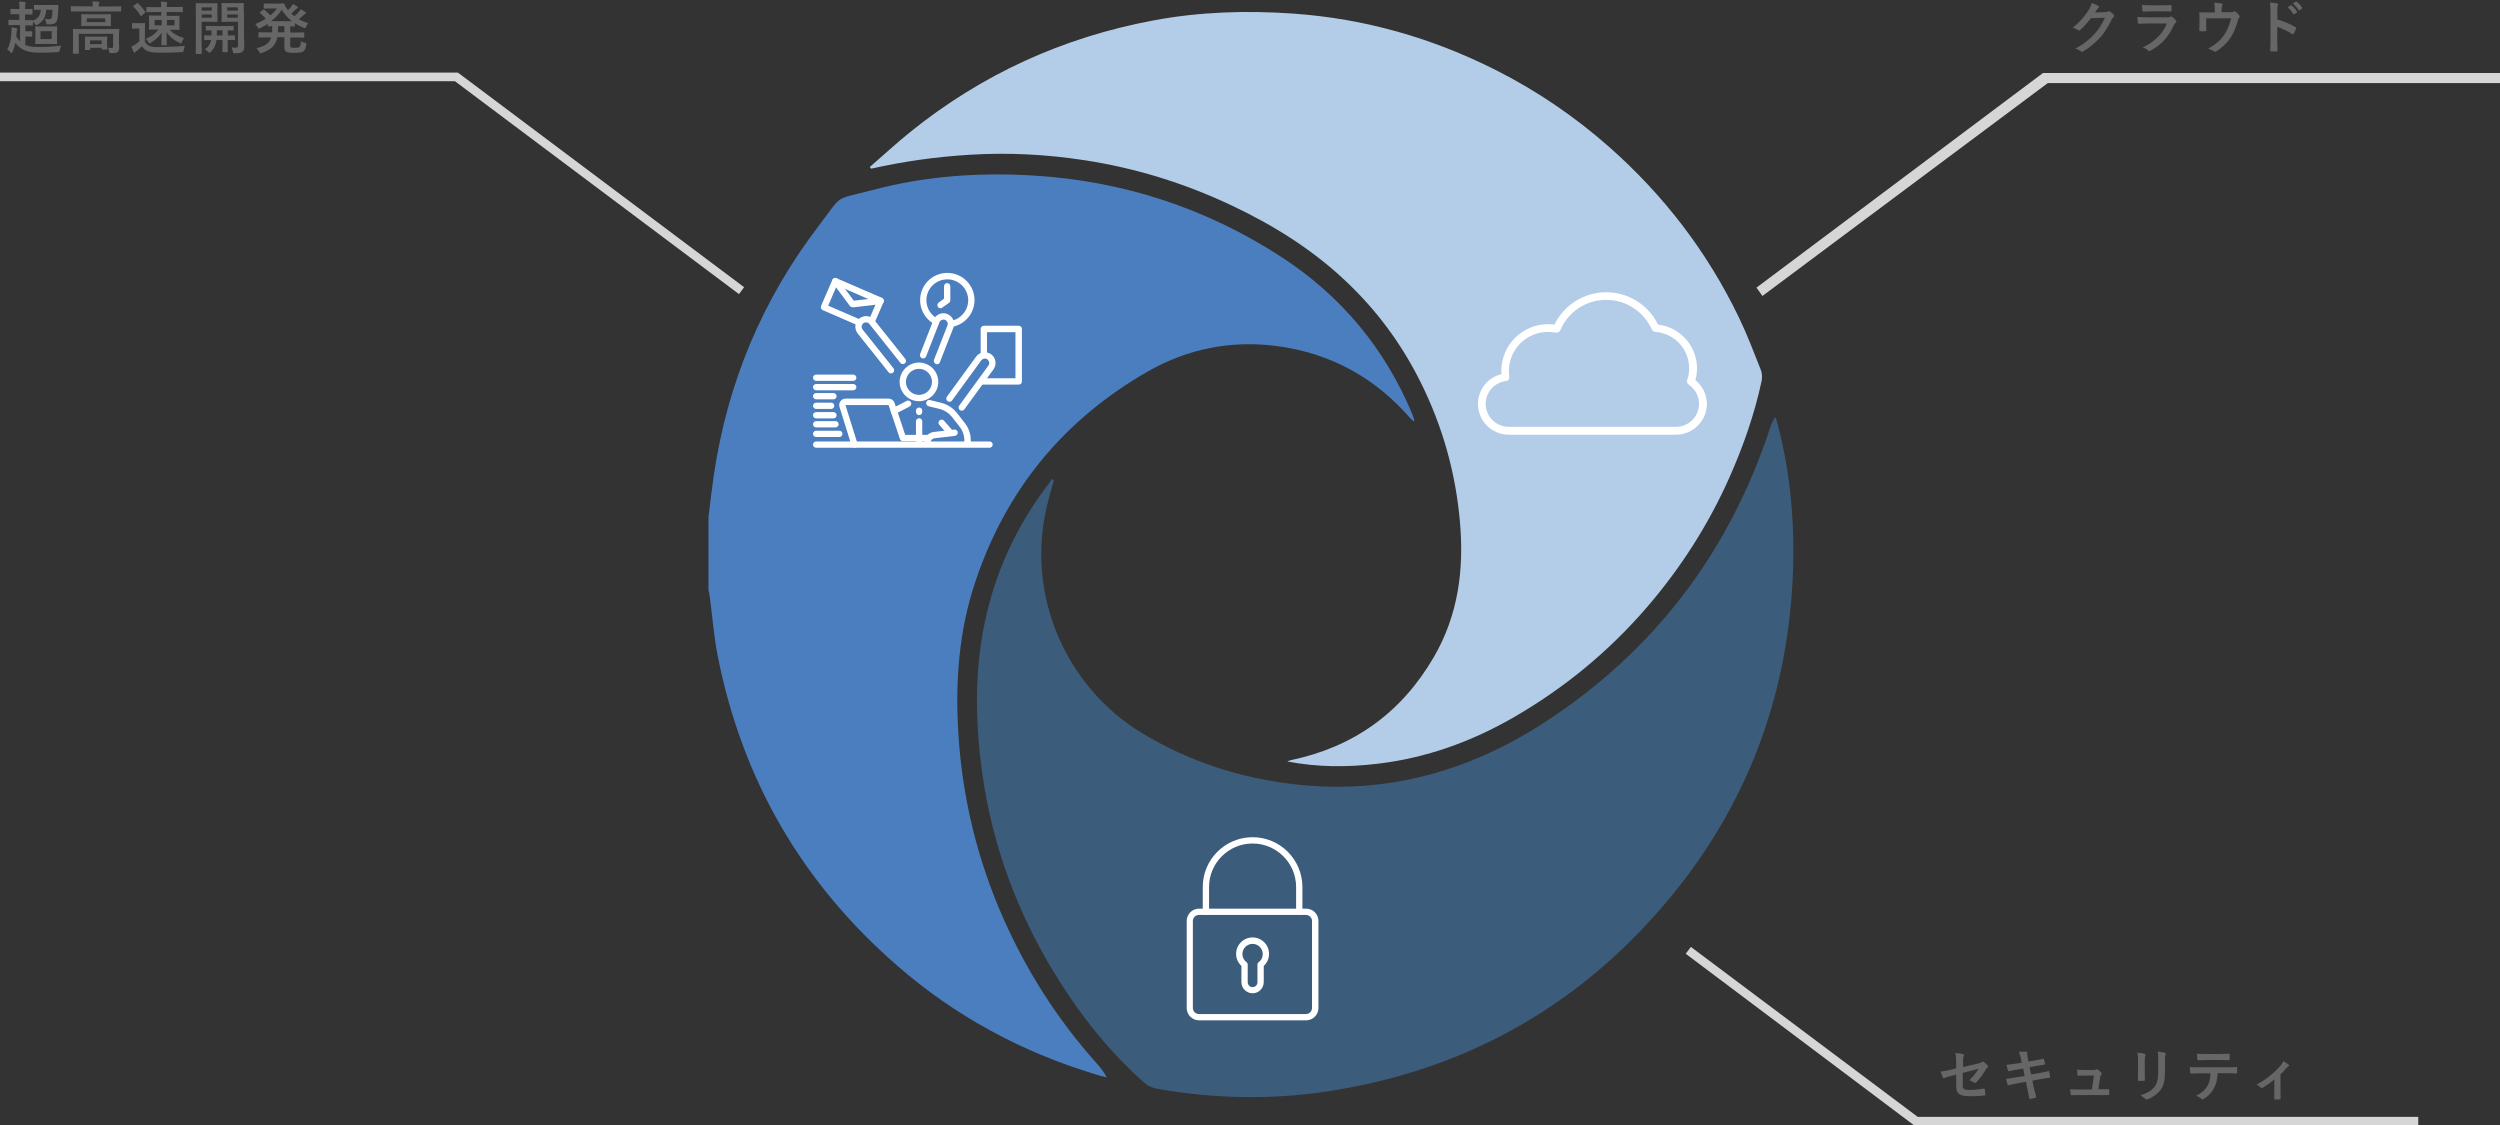
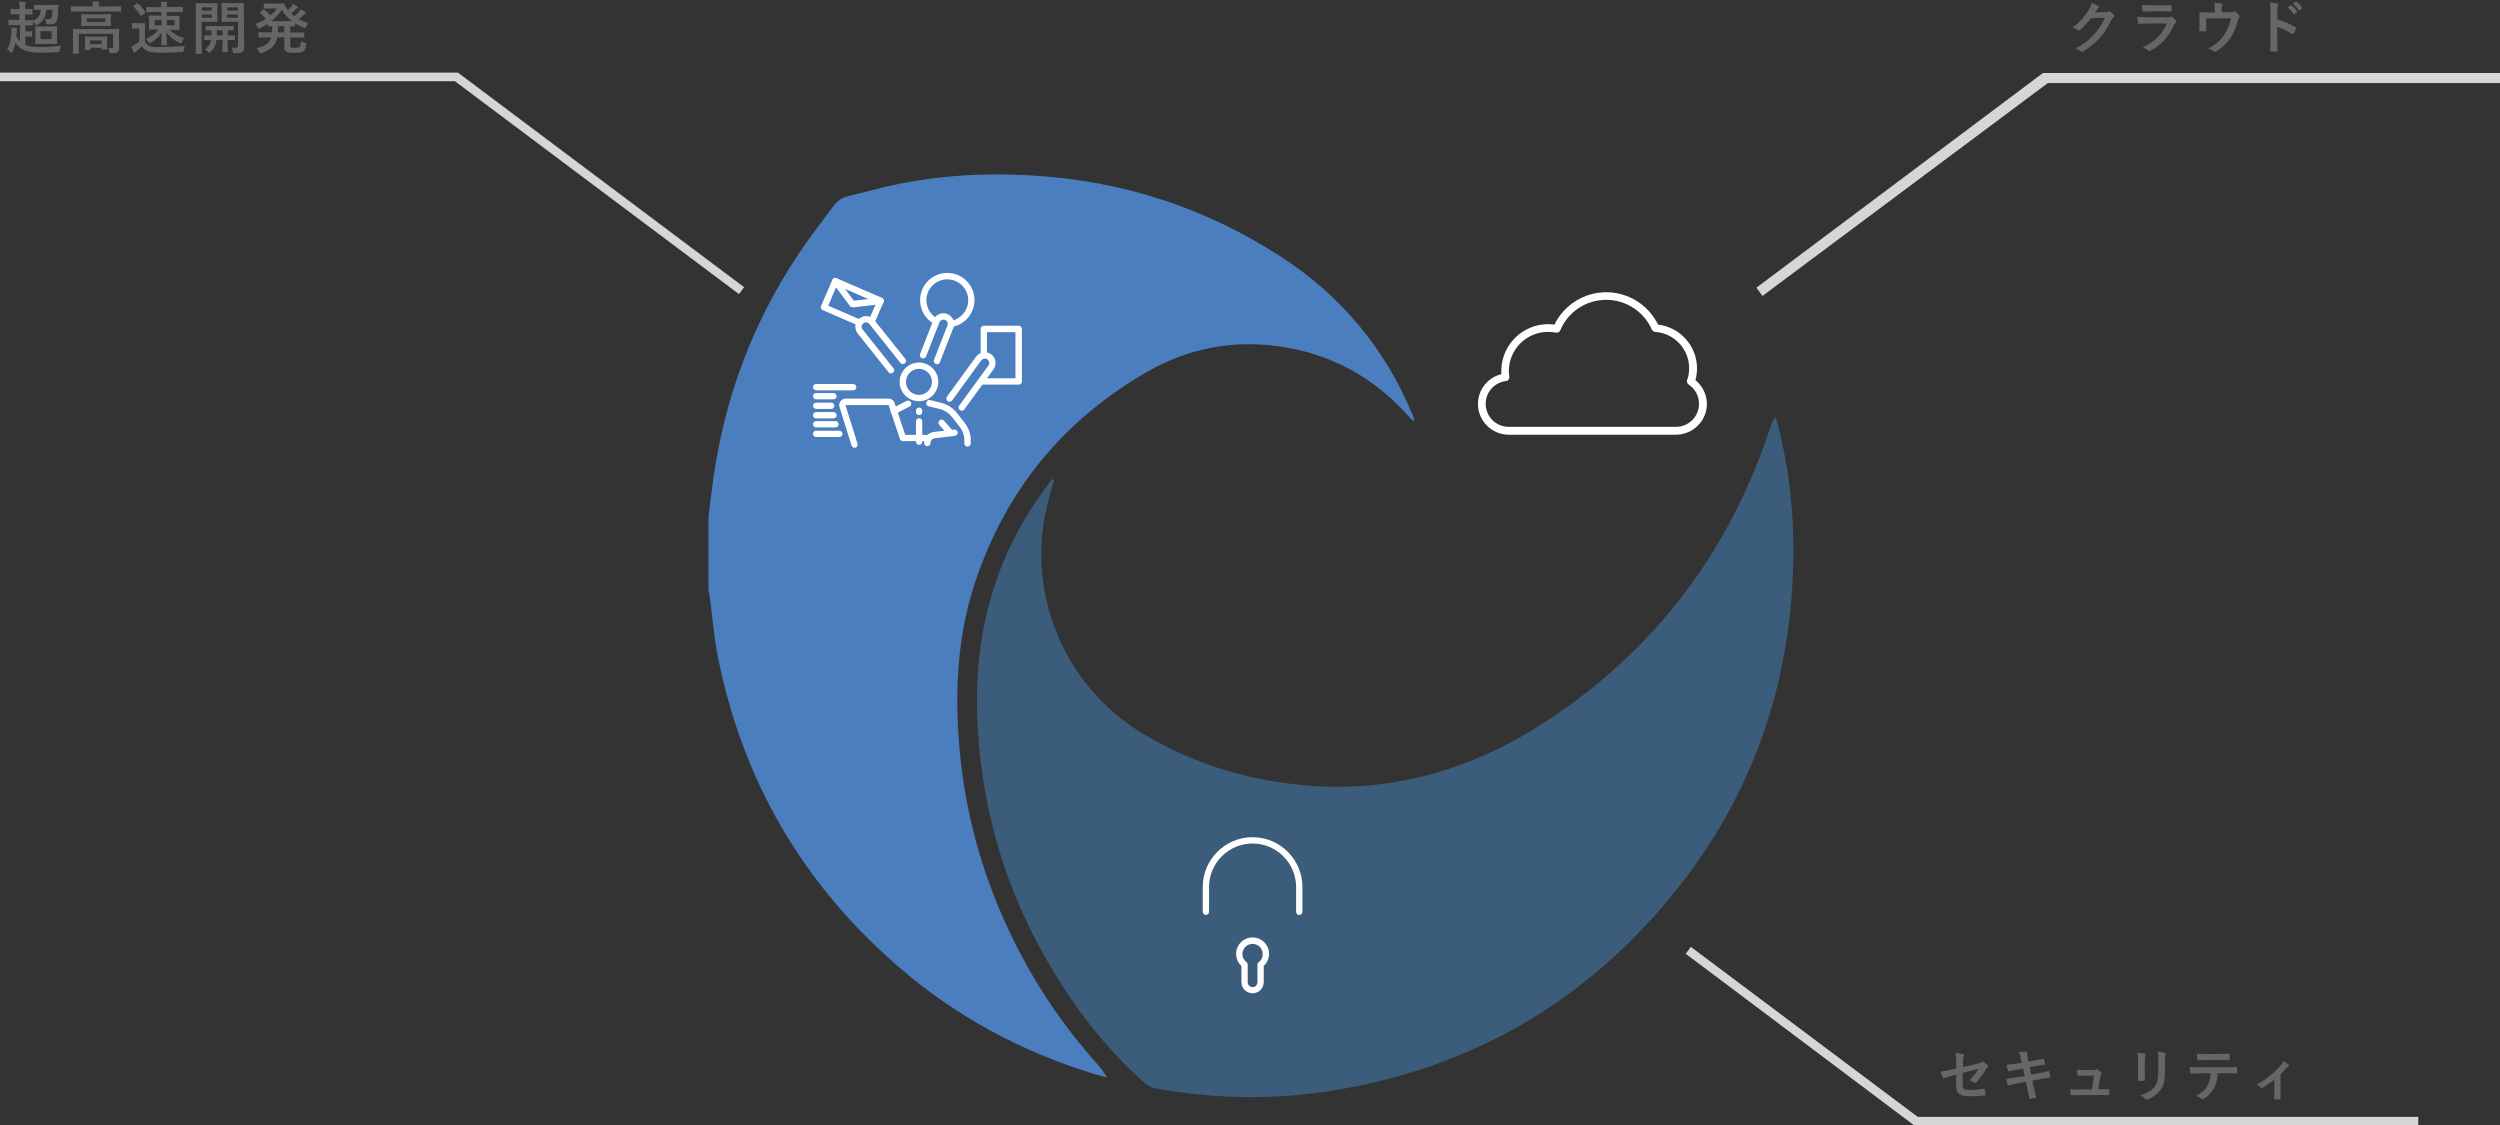
<svg xmlns="http://www.w3.org/2000/svg" version="1.1" id="レイヤー_1" x="0px" y="0px" viewBox="0 0 1746 786" style="enable-background:new 0 0 1746 786;" xml:space="preserve">
  <rect x="0" y="0" width="1746" height="786" fill="#333333" stroke="none" />
  <style type="text/css">
	.st0{fill:#4B7EBF;}
	.st1{fill:#3C5C7C;}
	.st2{fill:#B3CDE8;}
	.st3{fill:#FFFFFF;}
	.st4{fill-rule:evenodd;clip-rule:evenodd;fill:#D6D6D6;}
	.st5{fill:#666666;}
	.st6{fill:#D6D6D6;}
</style>
  <g>
    <path class="st0" d="M494.8,361.1c1.2-9.7,2.3-19.4,3.7-29.1c9.5-64.4,33.8-122.6,73.3-174.3c17.6-23,9.8-17.6,37.7-25   c36.8-9.8,74.5-12.4,112.4-10.1c62.3,3.8,120.1,22.6,172.6,56.6c41.8,27.1,72.5,63.7,91.7,109.7c0.4,1.1,0.9,2.2,1.2,3.3   c0.2,0.5,0.2,1,0.3,2.2c-1.1-0.9-1.9-1.3-2.4-1.9c-24.8-28.7-55.9-45.8-93.4-50.8c-32-4.2-62.4,1.8-90.4,17.8   c-58.6,33.6-98.9,82.6-120.3,146.7C669.5,441,667,477,669.4,513.6c2.9,44.5,13.3,87,31.3,127.7c16.4,37.1,38,70.9,65.1,101.2   c2.6,2.9,5.1,6,7.2,10c-2.8-0.8-5.6-1.4-8.3-2.3c-51.3-15.6-97.6-40.5-138.1-75.8c-66.3-57.6-108-129.5-125.2-215.5   c-2.8-14.1-3.9-28.6-5.8-43c-0.2-1.3-0.5-2.6-0.8-3.9C494.8,395.1,494.8,378.1,494.8,361.1z" />
    <path class="st1" d="M736,335.4c-1.9,7.2-4.1,14.3-5.6,21.5c-12.9,60.5,14.3,123,67.2,155.1c33,20,68.8,31.5,107,35.8   c63.8,7.2,121.7-9.1,174.9-43.8c76.4-49.9,128.3-118.8,156.8-205.3c0.8-2.5,1.7-4.9,3.7-7.5c0.6,1.8,1.2,3.6,1.6,5.4   c10.2,38.7,12.6,78.3,9.8,117.9c-6,82-35.7,154.8-89.2,217.4c-62.3,73-141.4,116.3-236.3,130.5c-39.2,5.8-78.6,4.9-117.7-2   c-3.1-0.5-6.5-2-8.8-4c-27.3-24.2-49.1-52.8-67.4-84.2c-25.2-43.4-41.1-90-47-140c-4.5-37.5-3.9-74.7,6.1-111.4   c8.3-30.6,22.3-58.3,41.7-83.4c0.7-0.9,1.2-1.9,1.8-2.9C735.2,334.8,735.6,335.1,736,335.4z" />
-     <path class="st2" d="M607.5,116.6c9.4-8.1,18.5-16.6,28.2-24.4c50-40.3,106.6-66.1,169.7-77.9c32.4-6.1,65.1-7.1,97.9-4.8   c49.8,3.5,96.9,17,141.3,39.4c28.6,14.4,55,32.4,79.1,53.6c38.2,33.7,68.6,73.3,90.7,119.1c5.8,12,10.5,24.5,15.4,36.8   c0.9,2.3,1,5.3,0.5,7.8c-5,23.2-12.8,45.5-22.4,67.1c-14.7,33.1-34,63.3-57.6,90.7c-26.6,30.9-57.7,56.5-93,76.9   c-29.6,17.1-61.2,28.5-95.2,32.5c-21,2.5-42,2.5-63.1-1.6c0.8-0.3,1.6-0.7,2.5-0.9c44-9.2,77.4-33.2,100-72.2   c17-29.3,21.1-61.2,18.1-94.5c-3-34.2-12.2-66.7-27.5-97.4C978.7,239.9,961,216,939,195.5c-23.3-21.8-50-38.4-78.8-52   c-32.8-15.5-66.9-26.1-102.7-31.6c-26.7-4.1-53.5-5.5-80.5-3.8c-23.1,1.4-45.9,4.6-68.5,9.7C608,117.5,607.7,117,607.5,116.6z" />
  </g>
  <g>
    <path class="st3" d="M1170.5,303.6h-116.8c-11.9,0-21.5-9.7-21.5-21.5c0-10,6.9-18.5,16.4-20.8c-0.1-0.8-0.1-1.5-0.1-2.2   c0-18,14.7-32.7,32.7-32.7c1.5,0,3,0.1,4.4,0.3c6.8-13.8,20.8-22.6,36.2-22.6c15.4,0,29.4,8.8,36.2,22.6   c15.4,1.8,27.2,14.9,27.2,30.6c0,2.8-0.4,5.5-1.1,8.2c5,4.1,8,10.2,8,16.7C1192,294,1182.3,303.6,1170.5,303.6z M1081.1,231.8   c-15,0-27.3,12.2-27.3,27.3c0,1.2,0.1,2.5,0.3,4c0.1,0.7-0.1,1.5-0.5,2c-0.4,0.6-1.1,1-1.8,1c-8.1,1-14.2,7.8-14.2,15.9   c0,8.9,7.2,16.1,16.1,16.1h116.8c8.9,0,16.1-7.2,16.1-16.1c0-5.4-2.7-10.4-7.2-13.4c-1-0.7-1.5-2-1.1-3.2c1-2.7,1.4-5.5,1.4-8.3   c0-13.3-10.4-24.4-23.7-25.3c-1-0.1-1.9-0.7-2.3-1.6c-5.6-12.6-18.1-20.8-31.9-20.8c-14,0-26.7,8.3-32.1,21.3   c-0.5,1.2-1.8,1.8-3,1.6C1084.8,232,1082.9,231.8,1081.1,231.8z" />
  </g>
  <g>
    <g>
      <g>
-         <path class="st3" d="M912.2,712.6h-74.8c-4.7,0-8.6-3.8-8.6-8.6v-60.8c0-4.7,3.8-8.6,8.6-8.6h74.8c4.7,0,8.6,3.8,8.6,8.6V704     C920.8,708.8,916.9,712.6,912.2,712.6z M837.3,639c-2.3,0-4.2,1.9-4.2,4.2V704c0,2.3,1.9,4.2,4.2,4.2h74.8c2.3,0,4.2-1.9,4.2-4.2     v-60.8c0-2.3-1.9-4.2-4.2-4.2H837.3z" />
-       </g>
+         </g>
      <g>
        <path class="st3" d="M907.4,639c-1.2,0-2.2-1-2.2-2.2v-17.3c0-16.8-13.7-30.4-30.4-30.4c-16.8,0-30.4,13.7-30.4,30.4v17.3     c0,1.2-1,2.2-2.2,2.2s-2.2-1-2.2-2.2v-17.3c0-19.2,15.6-34.8,34.8-34.8s34.8,15.6,34.8,34.8v17.3     C909.6,638.1,908.6,639,907.4,639z" />
      </g>
    </g>
    <g>
      <path class="st3" d="M874.8,693.7c-4.3,0-7.8-3.5-7.8-7.8v-11.3c-2.4-2.2-3.7-5.2-3.7-8.4c0-6.3,5.1-11.5,11.5-11.5    c6.3,0,11.5,5.1,11.5,11.5c0,3.2-1.3,6.2-3.7,8.4V686C882.5,690.3,879.1,693.7,874.8,693.7z M874.8,659.2c-3.9,0-7.1,3.2-7.1,7.1    c0,2.2,1,4.3,2.8,5.6c0.5,0.4,0.9,1.1,0.9,1.7V686c0,1.9,1.5,3.4,3.4,3.4s3.4-1.5,3.4-3.4v-12.3c0-0.7,0.3-1.3,0.9-1.7    c1.8-1.4,2.8-3.4,2.8-5.6C881.9,662.4,878.7,659.2,874.8,659.2z" />
    </g>
  </g>
  <g>
    <g>
      <g>
        <path class="st3" d="M641.8,280.2c-7.5,0-13.5-6.1-13.5-13.5s6.1-13.5,13.5-13.5c7.5,0,13.5,6.1,13.5,13.5     S649.3,280.2,641.8,280.2z M641.8,257.6c-5,0-9.1,4.1-9.1,9.1s4.1,9.1,9.1,9.1s9.1-4.1,9.1-9.1S646.8,257.6,641.8,257.6z" />
        <path class="st3" d="M624.3,289.4c-0.8,0-1.6-0.4-2-1.2c-0.6-1.1-0.1-2.4,0.9-3l10-5.2c1.1-0.6,2.4-0.1,3,0.9     c0.6,1.1,0.1,2.4-0.9,3l-10,5.2C625,289.4,624.7,289.4,624.3,289.4z" />
        <path class="st3" d="M641.9,289.9c-1.2,0-2.2-1-2.2-2.2v-0.9c0-1.2,1-2.2,2.2-2.2s2.2,1,2.2,2.2v0.9     C644.1,288.9,643.1,289.9,641.9,289.9z" />
        <path class="st3" d="M641.9,310.7c-1.2,0-2.2-1-2.2-2.2v-14.2c0-1.2,1-2.2,2.2-2.2s2.2,1,2.2,2.2v14.2     C644.1,309.7,643.1,310.7,641.9,310.7z" />
      </g>
-       <path class="st3" d="M691.1,312.7H570c-1.2,0-2.2-1-2.2-2.2s1-2.2,2.2-2.2h121.1c1.2,0,2.2,1,2.2,2.2S692.3,312.7,691.1,312.7z" />
      <path class="st3" d="M647.6,311.6c-1.2,0-2.2-1-2.2-2.2v-0.1c0-3.8,2.9-7.1,6.6-7.6l14.4-1.7c1.2-0.1,2.3,0.7,2.5,1.9    c0.1,1.2-0.7,2.3-1.9,2.5l-14.4,1.7c-1.6,0.2-2.7,1.5-2.7,3.1v0.1C649.8,310.6,648.9,311.6,647.6,311.6z" />
      <path class="st3" d="M675.7,311.9c-1.2,0-2.2-1-2.2-2.2v-2.2c0-3.4-1.2-6.8-3.3-9.5l-5.5-7c-2.1-2.6-5-4.5-8.2-5.3l-8-2    c-1.2-0.3-1.9-1.5-1.6-2.7c0.3-1.2,1.5-1.9,2.7-1.6l8,2c4.2,1.1,7.9,3.5,10.6,6.9l5.5,7c2.8,3.5,4.3,7.8,4.3,12.3v2.2    C677.9,310.9,676.9,311.9,675.7,311.9z" />
      <path class="st3" d="M663.2,303.8c-0.6,0-1.2-0.3-1.7-0.8l-5.5-6.3c-0.8-0.9-0.7-2.3,0.2-3.1c0.9-0.8,2.3-0.7,3.1,0.2l5.5,6.3    c0.8,0.9,0.7,2.3-0.2,3.1C664.2,303.6,663.7,303.8,663.2,303.8z" />
      <path class="st3" d="M586.2,305.2H570c-1.2,0-2.2-1-2.2-2.2s1-2.2,2.2-2.2h16.2c1.2,0,2.2,1,2.2,2.2S587.4,305.2,586.2,305.2z" />
      <path class="st3" d="M583.5,298.5H570c-1.2,0-2.2-1-2.2-2.2s1-2.2,2.2-2.2h13.5c1.2,0,2.2,1,2.2,2.2S584.7,298.5,583.5,298.5z" />
      <path class="st3" d="M582.1,292.2H570c-1.2,0-2.2-1-2.2-2.2s1-2.2,2.2-2.2h12.1c1.2,0,2.2,1,2.2,2.2S583.3,292.2,582.1,292.2z" />
      <path class="st3" d="M580.5,285.6H570c-1.2,0-2.2-1-2.2-2.2s1-2.2,2.2-2.2h10.5c1.2,0,2.2,1,2.2,2.2S581.7,285.6,580.5,285.6z" />
      <path class="st3" d="M582.1,278.9H570c-1.2,0-2.2-1-2.2-2.2s1-2.2,2.2-2.2h12.1c1.2,0,2.2,1,2.2,2.2S583.3,278.9,582.1,278.9z" />
      <path class="st3" d="M595.9,272.6H570c-1.2,0-2.2-1-2.2-2.2s1-2.2,2.2-2.2h25.9c1.2,0,2.2,1,2.2,2.2    C598.1,271.6,597.1,272.6,595.9,272.6z" />
-       <path class="st3" d="M595.9,266H570c-1.2,0-2.2-1-2.2-2.2s1-2.2,2.2-2.2h25.9c1.2,0,2.2,1,2.2,2.2C598.1,265,597.1,266,595.9,266z    " />
      <path class="st3" d="M596.8,312.7c-1,0-1.8-0.6-2.1-1.6l-8.4-26.9c-0.4-1.4-0.2-2.9,0.7-4c0.9-1.2,2.2-1.8,3.6-1.8h29.9    c2,0,3.7,1.2,4.3,3.1l7.4,22.2h15.6c1.2,0,2.2,1,2.2,2.2s-1,2.2-2.2,2.2h-17.2c-1,0-1.8-0.6-2.1-1.5l-7.9-23.7c0,0,0,0-0.1,0    h-29.9c0,0,0,0-0.1,0c0,0,0,0,0,0.1l8.4,26.9c0.4,1.2-0.3,2.4-1.5,2.8C597.2,312.6,597,312.7,596.8,312.7z" />
      <g>
        <path class="st3" d="M665.1,228.4c-1,0-2-0.7-2.2-1.8c-0.2-1.2,0.5-2.4,1.7-2.6c6.7-1.4,11.6-7.4,11.6-14.3     c0-8-6.5-14.6-14.6-14.6s-14.6,6.5-14.6,14.6c0,5.2,2.8,10,7.3,12.6c1.1,0.6,1.4,2,0.8,3c-0.6,1.1-2,1.4-3,0.8     c-5.9-3.4-9.5-9.7-9.5-16.5c0-10.5,8.5-19,19-19s19,8.5,19,19c0,9-6.4,16.8-15.2,18.6C665.4,228.4,665.2,228.4,665.1,228.4z" />
-         <path class="st3" d="M656.9,215.3c-0.7,0-1.4-0.3-1.8-0.9c-0.7-1-0.5-2.4,0.5-3.1l3.7-2.7v-8.7c0-1.2,1-2.2,2.2-2.2     s2.2,1,2.2,2.2v9.8c0,0.7-0.3,1.4-0.9,1.8l-4.7,3.3C657.8,215.1,657.4,215.3,656.9,215.3z" />
      </g>
      <path class="st3" d="M671.7,286.8c-0.5,0-0.9-0.1-1.3-0.4c-1-0.7-1.2-2.1-0.5-3.1l20.4-28c0.5-0.7,0.7-1.5,0.5-2.3    c-0.1-0.8-0.6-1.5-1.2-2c-0.7-0.5-1.5-0.7-2.3-0.5c-0.8,0.1-1.5,0.6-2,1.2l-20.4,28c-0.7,1-2.1,1.2-3.1,0.5s-1.2-2.1-0.5-3.1    l20.4-28c1.2-1.6,2.9-2.7,4.9-3s4,0.2,5.6,1.3c1.6,1.2,2.7,2.9,3,4.9s-0.2,4-1.3,5.6l-20.4,28    C673.1,286.5,672.4,286.8,671.7,286.8z" />
      <path class="st3" d="M654.4,254.4c-0.3,0-0.5,0-0.8-0.2c-1.1-0.4-1.7-1.7-1.3-2.9l9.4-24c0.6-1.6-0.2-3.3-1.7-3.9    c-1.6-0.6-3.3,0.2-3.9,1.7l-9.3,23.8c-0.4,1.1-1.7,1.7-2.9,1.3c-1.1-0.4-1.7-1.7-1.3-2.9l9.3-23.8c1.5-3.8,5.9-5.8,9.7-4.2    c3.8,1.5,5.8,5.9,4.2,9.7l-9.4,24C656.2,253.9,655.3,254.4,654.4,254.4z" />
      <path class="st3" d="M622.3,260.8c-0.7,0-1.3-0.3-1.7-0.8L599,232.9c-1.2-1.6-1.8-3.5-1.6-5.5s1.2-3.8,2.8-5s3.5-1.8,5.5-1.6    s3.8,1.2,5,2.8l21.6,27.1c0.8,1,0.6,2.4-0.4,3.1c-1,0.8-2.4,0.6-3.1-0.4l-21.6-27.1c-1-1.3-3-1.5-4.3-0.5s-1.5,3-0.5,4.3    l21.6,27.1c0.8,1,0.6,2.4-0.4,3.1C623.3,260.6,622.8,260.8,622.3,260.8z" />
      <path class="st3" d="M711.5,268.6h-26c-1.2,0-2.2-1-2.2-2.2s1-2.2,2.2-2.2h23.7V232h-19.9v15.8c0,1.2-1,2.2-2.2,2.2    s-2.2-1-2.2-2.2v-18.1c0-1.2,1-2.2,2.2-2.2h24.4c1.2,0,2.2,1,2.2,2.2v36.7C713.8,267.6,712.8,268.6,711.5,268.6z" />
    </g>
    <path class="st3" d="M600.2,227.5c-0.3,0-0.6-0.1-0.9-0.2l-24.7-10.7c-1.1-0.5-1.6-1.8-1.2-2.9l7.9-18.2c0.2-0.5,0.7-1,1.2-1.2   s1.2-0.2,1.7,0l31.7,13.7c1.1,0.5,1.6,1.8,1.2,2.9L611,225c-0.5,1.1-1.8,1.6-2.9,1.2c-1.1-0.5-1.6-1.8-1.2-2.9l5.2-12l-27.6-12   l-6.1,14.2l22.7,9.8c1.1,0.5,1.6,1.8,1.2,2.9C601.9,227,601.1,227.5,600.2,227.5z" />
    <path class="st3" d="M595.3,214.5c-0.7,0-1.4-0.3-1.8-0.9l-11.9-16c-0.7-1-0.5-2.4,0.5-3.1c1-0.7,2.4-0.5,3.1,0.5l11.1,15l18.5-2.1   c1.2-0.1,2.3,0.7,2.5,2c0.1,1.2-0.7,2.3-2,2.5l-19.8,2.3C595.4,214.5,595.3,214.5,595.3,214.5z" />
  </g>
  <polygon class="st4" points="1336.9,786 1688.9,786 1688.9,780 1339.3,780 1180.9,661.3 1177.3,666.1 " />
  <g>
    <g>
      <path class="st5" d="M1385.4,741.6c-0.2-0.2-0.4-0.2-0.6-0.2c-0.2,0-0.4,0.1-0.6,0.2c-0.7,0.6-1.1,0.8-2.8,1.2l-10.4,2.4v-4.1    c0-1.9,0.1-2.7,0.5-3.6c0.2-0.2,0.2-0.5,0.2-0.6c0-0.4-0.2-0.6-0.8-0.7c-1.2-0.4-3.2-0.6-5.2-0.8c0.4,2.2,0.5,3.9,0.5,7v3.8    l-3.4,0.8c-2.7,0.7-5,1.1-7.5,1.4c0.4,1.3,1,3,1.6,4.1c0.2,0.4,0.4,0.6,0.6,0.6c0.1,0,0.3-0.1,0.5-0.2c1.2-0.6,3.5-1.2,5.6-1.7    l2.6-0.7v8.1c0,5.4,2.4,7,10,7c4.4,0,7.2-0.2,9.6-0.5c0.6,0,0.8-0.2,0.8-0.6c0-1.1-0.2-2.3-0.4-3.4c-0.1-0.6-0.1-0.9-0.7-0.8    c-2.7,0.5-6.4,0.9-9.7,0.9c-4.3,0-5-0.7-5-2.8v-9.1l11-2.8c-1.8,2.9-3.8,5.6-6.5,8c1.2,0.3,2.2,0.8,3.3,1.5    c0.3,0.2,0.5,0.3,0.8,0.3c0.4,0,0.7-0.2,1-0.6c2.3-2.3,4.3-5.2,6.4-8.6c0.4-0.6,0.7-1.2,1.2-1.6c0.3-0.2,0.5-0.5,0.5-0.8    c0-0.2-0.1-0.5-0.4-0.7C1387.5,743.3,1386.2,742.1,1385.4,741.6z M1430.6,748.1c-1.5,0.4-3.4,0.8-6.3,1.3l-5.8,1l-1-5.1l3.5-0.6    c2-0.4,4.8-0.8,6.7-1.1c0.4,0,0.6-0.2,0.6-0.4c-0.2-1.4-0.5-2.4-0.8-3.4c-0.1-0.3-0.2-0.4-0.4-0.4c-2.1,0.6-4.9,1-7.2,1.4    l-3.3,0.6l-0.6-3.4c-0.3-1.7-0.1-2.4-0.1-2.9c0-0.4-0.3-0.6-0.8-0.6c-1.7-0.1-3.5,0-5.2,0.1c0.8,1.6,1.2,3,1.6,5l0.5,2.6l-3.6,0.6    c-2.8,0.4-5,0.7-7.1,0.9c0.2,1.1,0.8,3.1,1.1,4c0.2,0.4,0.4,0.5,0.8,0.4c1.1-0.3,3.8-0.8,6-1.2l3.8-0.6l1,5.2l-5.6,0.9    c-2.9,0.5-5,0.8-7.4,1.1c0.3,1.3,0.7,2.8,1.1,4c0.2,0.5,0.5,0.6,0.9,0.4c1.5-0.4,3.8-0.9,6.5-1.4l5.4-1l1,4.7    c0.6,2.6,1,5.4,1.3,6.8c0,0.3,0.3,0.5,0.8,0.5c1.1-0.2,2.8-0.6,3.6-0.8c0.4-0.1,0.6-0.2,0.5-0.4c-0.5-2-1.2-4.6-1.8-7.2l-0.9-4.4    l5.5-1c2.8-0.5,5.2-0.9,6.4-1c0.4,0,0.6-0.3,0.6-0.7c-0.2-1.2-0.4-2.2-0.7-3.2C1431.3,748.1,1431.2,748,1430.6,748.1z     M1472.3,760.7c-1.5,0-3.3,0-4.9,0h-1.9l1.2-8.2c0.2-1,0.3-1.4,0.8-2c0.2-0.2,0.4-0.5,0.4-0.7s-0.1-0.5-0.4-0.7    c-0.6-0.8-1.7-1.7-2.4-2.2c-0.2-0.1-0.4-0.2-0.6-0.2c-0.1,0-0.3,0-0.4,0.2c-0.6,0.2-0.9,0.4-2.4,0.4h-5.5c-1.7,0-2.9-0.1-5.6-0.2    c0.1,1.3,0.2,2.6,0.3,3.4c0.1,0.7,0.2,0.8,0.7,0.8c1,0,2.8-0.1,4.4-0.1h6.4l-1.4,9.7h-9.3c-2,0-3.5,0-5.8-0.2c0,1.2,0,2.5,0.2,3.4    c0.1,0.6,0.2,0.8,0.7,0.8c2-0.1,3.5-0.1,5.2-0.1h14.7c1.8,0,3.8,0,5.6,0c0.6,0,0.7,0,0.8-0.8c0-0.8,0-1.8,0-2.5    C1473.1,760.8,1473,760.7,1472.3,760.7z M1512.1,735.3c-1.4-0.4-3.3-0.7-5.2-0.9c0.4,1.8,0.4,3.1,0.4,6.5v7.6    c0,5.1-0.8,8.4-2.7,10.7c-2.1,2.6-5.5,4.5-9.8,5.8c1.4,0.7,2.4,1.5,3.4,2.4c0.4,0.4,0.6,0.5,1,0.5c0.2,0,0.5-0.1,0.8-0.2    c3.4-1.2,6.8-3.7,8.8-6.3c2.4-3.2,3.2-7.1,3.2-13V741c0-2.5,0-3.5,0.4-4.4c0.1-0.2,0.2-0.4,0.2-0.6    C1512.7,735.6,1512.5,735.4,1512.1,735.3z M1498,754.1c0-1.4-0.1-3-0.1-5V741c0-2,0.1-3,0.4-3.8c0.1-0.2,0.2-0.4,0.2-0.6    c0-0.3-0.2-0.5-0.7-0.6c-1.2-0.4-3.3-0.6-5-0.8c0.3,1.6,0.4,3.1,0.4,5.8v7.8c0,1.7-0.1,4-0.1,5.4c0,0.5,0.2,0.7,0.8,0.7h3.2    C1497.8,754.9,1498,754.7,1498,754.1z M1535.3,740.5c2.2-0.1,3.8-0.2,5.7-0.2h9c2.2,0,4.6,0,6.7,0.1c0.4,0,0.5-0.2,0.5-0.8    c0.1-1,0.1-2,0-2.9c0-0.5-0.1-0.8-0.5-0.8c-2,0.1-4.5,0.2-6.8,0.2h-9c-1.8,0-3.8,0-6.6-0.2c0.1,1.4,0.2,2.9,0.3,3.8    C1534.6,740.3,1534.8,740.5,1535.3,740.5z M1562,745.2c-2.4,0.2-4.7,0.2-7.8,0.2h-18c-2.3,0-4.6,0-6.8-0.2c0,1.2,0.1,2.7,0.3,3.8    c0,0.5,0.2,0.8,0.5,0.8c2-0.1,4-0.2,6-0.2h7.6c-0.2,3.8-0.6,6-2,8.6c-1.7,3-4,5-8,7.1c1.4,0.5,2.8,1.3,3.6,2.1    c0.3,0.3,0.6,0.4,0.8,0.4c0.4,0,0.8-0.2,1.2-0.5c2.6-1.5,5.4-4.4,7-7.6c1.6-3,2.1-5.7,2.4-10.2h5.4c2.8,0,5.5,0.1,7.6,0.2    c0.4,0,0.6-0.2,0.6-0.7s0-2.6,0-3.1C1562.4,745.4,1562.4,745.2,1562,745.2z M1598.3,743.5c-0.6-0.6-2.3-1.6-3.7-2.4    c-0.5,1.4-1.2,2.4-2.1,3.4c-4.9,5.5-10.3,9.7-16.6,13c1.1,0.4,2.2,1.2,2.9,2c0.2,0.2,0.5,0.4,0.8,0.4c0.2,0,0.4,0,0.5-0.2    c2-1,5.6-3.5,8.3-5.8v6.8c0,2.1-0.1,4.1-0.1,6.4c0,0.5,0.2,0.7,0.6,0.7c1,0.1,2.2,0.1,3.2,0c0.5,0,0.7-0.2,0.7-0.7    c0-2-0.1-4.6-0.1-6.5v-10.2c1.4-1.4,2.6-2.7,3.6-3.9c0.4-0.4,1.3-1.4,1.8-1.6c0.4-0.2,0.6-0.5,0.6-0.8    C1598.8,744,1598.6,743.7,1598.3,743.5z" />
    </g>
  </g>
  <polygon class="st6" points="1746,51 1426.8,51 1226.7,200.9 1230.9,206.7 1430.2,58 1746,58 " />
  <g>
    <g>
      <path class="st5" d="M1473.5,8c-0.2-0.2-0.4-0.2-0.6-0.2s-0.4,0-0.5,0.2c-0.4,0.3-1,0.4-2,0.5l-7.2,0.2c0.5-0.7,0.9-1.3,1.3-2    c0.3-0.4,0.6-0.8,1-1.1c0.3-0.2,0.4-0.4,0.4-0.7c0-0.2-0.1-0.5-0.4-0.7c-0.9-0.6-2.4-1.3-4.7-2.1c-0.4,1.9-1,3.2-2.4,5.4    c-2.5,3.9-5.6,7.6-10.8,11.9c1.4,0.3,2.8,1,3.8,1.7c0.2,0.2,0.4,0.2,0.6,0.2c0.3,0,0.6-0.2,0.8-0.4c2.3-1.9,4.3-4.2,7.6-8.2    l9.7-0.3c-2.4,5.1-4.2,7.8-7.4,11.4c-3.9,4.2-7.1,6.8-13.3,10.2c1.6,0.4,2.8,1,3.8,1.8c0.3,0.3,0.6,0.4,0.9,0.4    c0.2,0,0.4,0,0.6-0.2c4-2.2,8.7-6.1,12.2-10c2.7-3,5.2-6.9,7.9-12.4c0.4-0.7,0.8-1.3,1.3-1.7c0.3-0.2,0.5-0.5,0.5-0.8    s-0.2-0.6-0.5-0.9C1475.5,9.4,1474.5,8.6,1473.5,8z M1496.9,8.1c1.7-0.1,3.7-0.2,5.5-0.2h7.9c2.4,0,4.3,0.1,5.6,0.1    c0.6,0,0.7-0.1,0.7-0.8c0.1-1,0.1-2.1,0-3.1c0-0.4-0.1-0.6-0.5-0.6c-1.6,0.1-3.7,0.2-6.3,0.2h-7.2c-2.9,0-4.1,0-6.6-0.3    c0,1.2,0.1,3,0.2,3.8C1496.4,7.9,1496.5,8.1,1496.9,8.1z M1517,11.8c-0.2-0.2-0.4-0.3-0.6-0.3s-0.3,0.1-0.5,0.2    c-0.6,0.4-1.4,0.4-2.1,0.4h-13.7c-2.6,0-5.1-0.1-7.4-0.3c0.1,1.6,0.2,3,0.4,4c0.1,0.5,0.2,0.8,0.6,0.8c2-0.1,4-0.2,6-0.2h13.6    c-2.9,7.7-9.4,13.2-16.8,16.7c1.4,0.5,2.6,1.1,3.7,2.1c0.3,0.3,0.6,0.5,0.9,0.5c0.2,0,0.5-0.1,0.8-0.3c7.7-4.2,12.3-9.2,16.3-17.7    c0.4-0.9,0.7-1.4,1.4-1.9c0.3-0.2,0.4-0.5,0.4-0.8s-0.1-0.6-0.4-0.8C1519.1,13.6,1518,12.6,1517,11.8z M1561.5,8.3    c-0.2-0.2-0.6-0.4-0.9-0.4c-0.2,0-0.4,0.1-0.6,0.2c-0.5,0.3-1.1,0.4-3,0.4h-5.4V6.7c0-1.7,0.3-2.5,0.5-3.1    c0.3-0.6,0.1-1.1-0.7-1.2c-1.1-0.2-3-0.4-5-0.6c0.4,1.6,0.4,3.2,0.4,5.3v1.6h-4.1c-2,0-4.2,0-6.1-0.1c-0.4,0-0.6,0.2-0.6,0.5    c0.1,1.2,0.1,2.6,0.1,3.9v3.2c0,1.6,0,2.9-0.1,5c0,0.5,0.1,0.6,0.6,0.6c1.2,0.1,2.5,0.1,3.7,0c0.5,0,0.6-0.1,0.6-0.8    c0-1.6-0.1-3.2-0.1-4.8v-3.4h17.4c-1,4.3-2.4,7.8-4.6,11.2c-2.7,4.1-5.8,6.8-11.4,10c1.6,0.5,2.8,1,4,1.8c0.3,0.2,0.6,0.4,0.8,0.4    c0.2,0,0.4-0.1,0.6-0.2c4-2.4,8-6.2,10.3-9.8c2.4-3.6,3.8-7.6,5-11.8c0.2-0.7,0.4-1.4,0.9-2c0.2-0.3,0.4-0.6,0.4-0.9    c0-0.2-0.1-0.4-0.3-0.6C1563.5,10,1562.3,8.9,1561.5,8.3z M1607.8,5.3c-0.9-1.4-2.3-3-3.8-4.1c-0.2-0.2-0.4-0.2-0.6-0.1l-2,1.4    c1.6,1.4,2.9,2.9,4,4.6c0.2,0.2,0.4,0.4,0.7,0.1l1.6-1.2C1608,5.8,1607.9,5.5,1607.8,5.3z M1600.4,3.8c-0.2-0.2-0.4-0.2-0.6-0.1    l-2.1,1.5c1.6,1.3,2.8,2.8,4,4.6c0.2,0.3,0.4,0.3,0.7,0.1l1.7-1.2c0.3-0.2,0.3-0.4,0.1-0.6C1603.1,6.3,1601.7,4.7,1600.4,3.8z     M1603.2,19c-4-2.4-7.8-3.9-12.7-5.4V7.8c0-2.2,0-3.2,0.3-3.8c0.2-0.4,0.3-0.7,0.3-0.9c0-0.3-0.2-0.6-0.8-0.7    c-1.2-0.3-3.2-0.5-5-0.6c0.3,1.6,0.4,2.9,0.4,5.9v19.7c0,2.6,0,4.9-0.2,7.9c0,0.5,0.2,0.6,0.8,0.6c1.2,0.1,2.4,0.1,3.6,0    c0.6,0,0.8-0.1,0.7-0.6c-0.1-2.9-0.2-5.2-0.2-7.8v-8.8c3.2,1,6.8,2.8,10.5,5.1c0.2,0.2,0.3,0.2,0.4,0.2c0.2,0,0.4-0.2,0.5-0.4    c0.6-0.9,1.2-2.2,1.7-3.5C1603.9,19.5,1603.7,19.2,1603.2,19z" />
    </g>
  </g>
  <polygon class="st4" points="0,50.7 0,56.7 317.7,56.7 516.1,205.4 519.7,200.6 319.8,50.7 " />
  <g>
    <g>
      <path class="st5" d="M17.7,31.4v-5.9h1.7c1.8,0,2.5,0.1,2.7,0.1c0.4,0,0.4,0,0.4-0.4v-3c0-0.4,0-0.4-0.4-0.4    c-0.2,0-0.9,0.1-2.7,0.1h-1.7v-4.2H18c3.3,0,4.4,0.1,4.6,0.1c0.4,0,0.4,0,0.4-0.4V15c0.5,0.5,1,1,1.4,1.7c0.4,0.6,0.6,0.9,0.8,0.9    c0.2,0,0.5-0.1,0.9-0.3c4.1-2.4,5.9-5.5,6.2-10.5h4.3c0,2.6-0.2,4.8-0.6,5.8c-0.2,0.6-0.8,0.8-1.6,0.8s-1.8,0-3-0.3    c0.3,0.6,0.6,1.8,0.8,2.6c0.2,1.3,0.2,1.3,1.5,1.3c1.4,0,2.6,0,3.4-0.2c1.2-0.3,2-1,2.5-2c0.7-1.3,1-4.3,1.1-8.7    c0-0.7,0-1.5,0.1-2.2c0-0.4-0.1-0.5-0.5-0.5c-0.2,0-1.4,0.1-4.7,0.1h-6.8c-3.3,0-4.4-0.1-4.7-0.1c-0.4,0-0.4,0-0.4,0.4v2.7    c0,0.4,0,0.4,0.4,0.4c0.2,0,1.3-0.1,4.4-0.1c-0.3,4-1.9,6.1-5.4,7.6c0-0.4-0.1-0.4-0.4-0.4c-0.2,0-1.3,0.1-4.6,0.1h-0.6v-4h0.4    c3.1,0,4.1,0.1,4.3,0.1c0.4,0,0.5,0,0.5-0.4V6.7c0-0.4,0-0.5-0.5-0.5c-0.2,0-1.2,0.1-4.3,0.1h-0.4V5.9c0-2.2,0.1-3,0.2-3.4    c0.1-0.3,0.2-0.5,0.2-0.7s-0.2-0.4-0.6-0.4c-1.3-0.2-2.5-0.2-4-0.3c0.2,1.6,0.3,2.6,0.3,4.9v0.3H12c-3,0-4.1-0.1-4.3-0.1    c-0.4,0-0.4,0-0.4,0.5v2.9c0,0.4,0,0.4,0.4,0.4C7.9,10,9,9.9,12,9.9h1.5v4H11c-3.3,0-4.4-0.1-4.7-0.1c-0.4,0-0.4,0-0.4,0.5v2.9    c0,0.4,0,0.4,0.4,0.4c0.3,0,1.4-0.1,4.7-0.1h3v11.3c-1.1-1-1.9-2-2.6-3.4c0.1-1,0.2-2,0.2-3c0-0.7,0.2-1.4,0.3-1.6    s0.2-0.4,0.2-0.6c0-0.3-0.2-0.4-0.6-0.5c-0.9-0.2-2.2-0.5-3.4-0.6C8,20.2,8,21,8,21.6c0,4.9-1,9.4-3,13c0.8,0.3,1.6,1,2.3,1.9    c0.4,0.4,0.6,0.6,0.8,0.6c0.2,0,0.4-0.3,0.6-0.8c0.9-2,1.6-4.2,2-6.5c1.3,2,3,3.5,5.2,4.7c2.8,1.6,6.3,2.3,11.9,2.3    c4.4,0,8.3-0.1,12.4-0.4c1.3-0.1,1.3-0.1,1.5-1.4c0.2-1.1,0.6-2.2,1.1-3.1c-5.3,0.6-10,0.9-15.2,0.9C23,32.9,20.1,32.4,17.7,31.4z     M39.9,18.8c0-0.4,0-0.4-0.4-0.4c-0.3,0-1.3,0.1-4.4,0.1h-5.7c-3.1,0-4.1-0.1-4.4-0.1c-0.4,0-0.4,0-0.4,0.4c0,0.3,0.1,1.2,0.1,3.4    V27c0,2.2-0.1,3.2-0.1,3.4c0,0.4,0,0.4,0.4,0.4c0.2,0,1.2-0.1,4.4-0.1h5.7c3.1,0,4.1,0.1,4.4,0.1c0.4,0,0.4,0,0.4-0.4    c0-0.2-0.1-1.2-0.1-3.4v-4.8C39.8,20,39.9,19,39.9,18.8z M36.1,27.3h-7.8v-5.5h7.8V27.3z M74.9,25.9c0-0.4,0-0.4-0.4-0.4    c-0.3,0-1.3,0.1-4.3,0.1H64c-3,0-4.1-0.1-4.3-0.1c-0.4,0-0.4,0-0.4,0.4c0,0.2,0.1,1,0.1,2.5v1.5c0,3.7-0.1,4.3-0.1,4.6    c0,0.4,0,0.4,0.4,0.4h2.9c0.4,0,0.4,0,0.4-0.4v-1.1h8v0.8c0,0.4,0,0.4,0.5,0.4h3c0.4,0,0.4,0,0.4-0.4c0-0.2-0.1-0.9-0.1-4.5V28    C74.8,26.8,74.9,26.1,74.9,25.9z M71,30.8h-8.1v-2.6H71V30.8z M56.7,17.8c0,0.4,0,0.4,0.4,0.4c0.2,0,1.5-0.1,5.2-0.1h9.6    c3.6,0,4.9,0.1,5.2,0.1c0.4,0,0.4,0,0.4-0.4c0-0.2-0.1-0.9-0.1-2.5v-2.4c0-1.7,0.1-2.3,0.1-2.6c0-0.4,0-0.4-0.4-0.4    c-0.2,0-1.5,0.1-5.2,0.1h-9.6c-3.6,0-4.9-0.1-5.2-0.1c-0.4,0-0.4,0-0.4,0.4c0,0.3,0.1,0.9,0.1,2.6v2.4    C56.8,17,56.7,17.6,56.7,17.8z M60.6,12.8h12.9v2.6H60.6V12.8z M83.3,20.6c0-0.4,0-0.4-0.4-0.4c-0.3,0-1.6,0.1-5.4,0.1H56.7    c-3.8,0-5.1-0.1-5.4-0.1c-0.4,0-0.4,0-0.4,0.4c0,0.2,0.1,1.4,0.1,4.2v7.8c0,3.1-0.1,4.3-0.1,4.5c0,0.4,0,0.4,0.4,0.4h3.4    c0.4,0,0.4,0,0.4-0.4c0-0.2-0.1-1.6-0.1-4.5v-9h24v8.8c0,0.8-0.4,1.1-1,1.1c-0.8,0-1.4,0-2.6-0.2c0.4,0.7,0.7,1.7,0.8,2.6    c0.2,1.2,0.2,1.2,1.5,1.2c2.9,0,3.8-0.2,4.5-0.8c0.8-0.7,1-1.8,1-2.9c0-1.2-0.1-2.9-0.1-5.1V25C83.2,22.3,83.3,20.9,83.3,20.6z     M84.2,4.4c-0.2,0-1.5,0.1-5.1,0.1H68.9V4.3c0-1.1,0.1-1.6,0.2-1.9s0.3-0.5,0.3-0.8c0-0.2-0.2-0.4-0.6-0.4C67.4,1.1,66,1,64.5,1    c0.2,1,0.3,2,0.3,3.3v0.1H55c-3.6,0-4.8-0.1-5.1-0.1c-0.4,0-0.4,0-0.4,0.4v2.8C49.5,8,49.6,8,50,8c0.2,0,1.4,0,5,0h24.1    c3.7,0,4.9,0,5.1,0c0.4,0,0.4,0,0.4-0.4V4.8C84.7,4.4,84.6,4.4,84.2,4.4z M104.8,32.3c-1.6-0.6-2.7-1.6-3.6-3.2v-8.7    c0-2.5,0.1-3.6,0.1-3.9c0-0.4,0-0.4-0.4-0.4c-0.2,0-0.8,0.1-3,0.1h-2.4c-2.1,0-2.6-0.1-2.8-0.1c-0.4,0-0.5,0-0.5,0.4v3    c0,0.4,0,0.5,0.5,0.5c0.2,0,0.8-0.1,2.8-0.1h1.8v8.9c-1,0.9-2,1.8-3.2,2.5c-0.8,0.5-1.4,0.8-2.4,1.3c0.6,1.4,1.1,2.6,1.6,3.7    c0.2,0.3,0.4,0.5,0.6,0.5c0.3,0,0.4-0.1,0.5-0.3c0.2-0.2,0.5-0.5,1-0.8c1.4-1.2,2.6-2.2,3.8-3.4c1,1.7,2.3,2.8,4.2,3.5    c1.9,0.8,5.2,1,9.4,1c4.2,0,8.9-0.1,14-0.4c1.3-0.1,1.3-0.1,1.5-1.4c0.1-1.1,0.4-2.1,1-3c-6,0.6-12,0.8-17.1,0.8    C108.7,33,106.3,32.8,104.8,32.3z M98.1,10.9c0.2,0.2,0.2,0.3,0.4,0.3s0.3-0.1,0.5-0.3l2.2-1.9c0.4-0.3,0.4-0.4,0.2-0.8    C100,6,98.2,4,96.4,2.4c-0.1-0.2-0.2-0.2-0.4-0.2s-0.3,0-0.5,0.2L93.4,4c-0.4,0.3-0.5,0.4-0.2,0.7C95,6.4,96.7,8.5,98.1,10.9z     M101.8,27.1c0.6,0.6,1.3,1.3,1.8,2.2c0.4,0.6,0.5,1,0.8,1c0.2,0,0.5-0.2,1-0.5c3.1-1.8,5.6-4.1,7.5-7c0,4-0.2,7.4-0.2,8.4    c0,0.4,0,0.4,0.4,0.4h3c0.4,0,0.4,0,0.4-0.4c0-1.1-0.2-4.7-0.2-8.8c2.1,3.2,5,5.6,9.1,7.6c0.5,0.2,0.8,0.4,1,0.4    c0.3,0,0.4-0.3,0.6-1c0.4-1.1,1-2.1,1.5-2.8c-4.6-1.5-7.5-3.1-10.1-5.8h1.4c3.7,0,5,0.1,5.2,0.1c0.4,0,0.4,0,0.4-0.4    c0-0.2-0.1-1-0.1-3v-3.2c0-1.9,0.1-2.6,0.1-2.9c0-0.4,0-0.4-0.4-0.4c-0.3,0-1.6,0.1-5.2,0.1h-3.4V8.4h5.4c3.9,0,5.3,0.1,5.5,0.1    c0.4,0,0.4,0,0.4-0.5V5.2c0-0.4,0-0.4-0.4-0.4c-0.2,0-1.6,0.1-5.5,0.1h-5.4V4.8c0-1.3,0.1-2,0.2-2.4c0.2-0.3,0.2-0.4,0.2-0.6    s-0.3-0.4-0.6-0.4c-1.4-0.1-2.5-0.2-3.9-0.2c0.2,1.2,0.3,2.1,0.3,3.6V5h-4.5c-3.9,0-5.3-0.1-5.5-0.1c-0.4,0-0.4,0-0.4,0.4V8    c0,0.4,0,0.5,0.4,0.5c0.2,0,1.6-0.1,5.5-0.1h4.5v2.5h-2.9c-3.7,0-5-0.1-5.3-0.1c-0.4,0-0.4,0-0.4,0.4c0,0.2,0.1,1,0.1,2.9v3.2    c0,2-0.1,2.7-0.1,3c0,0.4,0,0.4,0.4,0.4c0.2,0,1.6-0.1,5.3-0.1h0.9C108.4,23.7,105.4,25.7,101.8,27.1z M116.6,13.9h5.3v3.8h-5.3    V13.9z M108,17.7v-3.8h4.9v3.8H108z M140.9,15.2h6.6c2.6,0,3.8,0.1,4,0.1c0.4,0,0.4,0,0.4-0.4c0-0.2-0.1-1.4-0.1-3.8V6.4    c0-2.4,0.1-3.6,0.1-3.8c0-0.4,0-0.4-0.4-0.4c-0.2,0-1.4,0.1-4,0.1h-5.6c-3,0-4.5-0.1-4.8-0.1c-0.4,0-0.4,0-0.4,0.4    c0,0.3,0.1,3.1,0.1,8.7v17.4c0,5.6-0.1,8.4-0.1,8.6c0,0.4,0,0.4,0.4,0.4h3.4c0.4,0,0.4,0,0.4-0.4c0-0.3-0.1-3-0.1-8.6V15.2H140.9z     M140.9,5.1h7v2.3h-7V5.1z M140.9,10.1h7v2.3h-7V10.1z M170.2,8c0-3.5,0.1-5.2,0.1-5.5c0-0.4,0-0.4-0.4-0.4    c-0.2,0-1.3,0.1-4.4,0.1h-5.9c-3.1,0-4.2-0.1-4.4-0.1c-0.4,0-0.5,0-0.5,0.4c0,0.3,0.1,1.2,0.1,3.5v5.4c0,2.4-0.1,3.2-0.1,3.5    c0,0.4,0,0.4,0.5,0.4c0.2,0,1.3-0.1,4.4-0.1h6.6v16.5c0,1.2-0.3,1.6-1.6,1.6c-0.9,0-1.8,0-2.9-0.2c0.4,0.8,0.7,1.7,0.9,2.9    s0.2,1.2,1.5,1.2c3.2,0,4.4-0.3,5.3-1.1c0.9-0.8,1.2-1.8,1.2-3.7c0-2-0.2-4.5-0.2-7.3V8H170.2z M166.1,12.4h-7.4v-2.3h7.4V12.4z     M166.1,7.4h-7.4V5.1h7.4V7.4z M159.1,27.9c3.2,0,4.4,0.1,4.6,0.1c0.4,0,0.4,0,0.4-0.5v-2.4c0-0.4,0-0.4-0.4-0.4    c-0.2,0-1.4,0.1-4.6,0.1v-3.6c2.5,0,3.5,0.1,3.7,0.1c0.4,0,0.4,0,0.4-0.4v-2.4c0-0.4,0-0.4-0.4-0.4c-0.2,0-1.4,0.1-5,0.1h-8.6    c-3.6,0-4.8-0.1-5-0.1c-0.4,0-0.5,0-0.5,0.4v2.4c0,0.4,0,0.4,0.5,0.4c0.2,0,1.1,0,3.5-0.1c0,1.4,0,2.6-0.1,3.6    c-3.2,0-4.4-0.1-4.6-0.1c-0.4,0-0.4,0-0.4,0.4v2.4c0,0.4,0,0.5,0.4,0.5c0.2,0,1.3,0,4.4-0.1l-0.1,0.7c-0.6,2.6-2.1,4.5-4.3,5.9    c0.8,0.4,1.7,1,2.4,1.7c0.5,0.5,0.7,0.7,0.9,0.7s0.4-0.2,0.8-0.6c1.9-1.8,3.2-4.1,3.8-6.7c0.1-0.5,0.2-1.1,0.3-1.7h4.2v3.7    c0,2.8-0.1,4.1-0.1,4.3c0,0.4,0,0.5,0.4,0.5h3c0.4,0,0.4,0,0.4-0.5c0-0.2-0.1-1.6-0.1-4.3v-3.7H159.1z M155.4,24.8h-4    c0-1,0.1-2.3,0.1-3.6h3.9V24.8z M212.9,29.9c-1-0.2-1.9-0.6-2.7-1.1c-0.2,2.6-0.5,3.5-1,4c-0.5,0.4-1.4,0.6-3.2,0.6    s-2.6-0.1-2.9-0.4c-0.3-0.2-0.4-0.6-0.4-1.4v-5.4h4c3.8,0,5.1,0.1,5.4,0.1c0.4,0,0.4,0,0.4-0.4V23c0-0.4,0-0.4-0.4-0.4    c-0.3,0-1.6,0.1-5.4,0.1h-4v-4.3c1.8,0,2.6,0.1,2.8,0.1c0.4,0,0.4,0,0.4-0.4v-1.9c1.8,1.2,3.8,2.2,6.2,3.2    c0.4,0.2,0.7,0.3,0.9,0.3c0.3,0,0.4-0.3,0.8-1c0.4-1,0.8-1.7,1.4-2.5c-2.4-0.8-4.5-1.6-6.5-2.7c1.2-1,2.2-2,3.1-2.8    c0.7-0.7,1-0.9,1.4-1.1c0.3-0.1,0.5-0.3,0.5-0.6c0-0.2-0.1-0.4-0.5-0.7c-0.9-0.6-2-1.2-3.1-1.8c-0.4,0.5-0.7,1-1.1,1.5    c-0.8,1-2,2.2-3.4,3.3c-0.8-0.6-1.5-1.2-2.2-1.8c1.1-0.9,1.9-1.8,2.8-2.6c0.6-0.7,1-0.9,1.4-1.1s0.5-0.4,0.5-0.6s-0.1-0.4-0.4-0.6    c-0.7-0.5-1.9-1.2-3.1-1.8c-0.4,0.7-0.7,1.2-1.1,1.7c-0.6,0.8-1.4,1.7-2.4,2.6c-0.2-0.3-0.4-0.5-0.6-0.8c-0.8-1-1.4-2.2-1.8-3.4    c-0.2-0.4-0.3-0.5-0.7-0.5c-0.3,0-1.4,0.1-3.6,0.1h-5.5c-3,0-4-0.1-4.2-0.1c-0.4,0-0.5,0-0.5,0.4v2.8c0,0.4,0,0.4,0.5,0.4    c0.2,0,1.2-0.1,4.2-0.1h4.5c-1.2,1.8-2.7,3.3-4.5,4.8c-1.4-1.4-2.8-2.7-4.4-4c-0.4-0.3-0.4-0.2-0.8,0.1l-2,1.6    c-0.2,0.2-0.3,0.3-0.3,0.4c0,0.1,0.1,0.2,0.3,0.4c1.4,1.2,2.7,2.4,4,3.9c-2.2,1.4-4.6,2.6-7.4,3.7c0.7,0.7,1.2,1.4,1.6,2.2    c0.4,0.7,0.5,1,0.8,1c0.2,0,0.5-0.1,0.9-0.3c1.9-0.9,3.7-1.9,5.4-3V18c0,0.4,0,0.4,0.5,0.4c0.2,0,0.9,0,2.6-0.1v1.4    c0,1.1,0,2-0.1,2.9h-3.6c-3.8,0-5.1-0.1-5.4-0.1c-0.4,0-0.5,0-0.5,0.4v2.9c0,0.4,0,0.4,0.5,0.4c0.2,0,1.6-0.1,5.4-0.1h3    c-1.2,4.1-4,6-10.3,7.6c0.7,0.6,1.5,1.6,2,2.6c0.4,0.7,0.6,1,0.9,1c0.2,0,0.4-0.1,0.9-0.3c6.6-2.4,9.7-5.4,10.8-11h4.9v6.6    c0,2,0.2,2.7,1.2,3.4s2.9,0.9,6.2,0.9c2.9,0,4.6-0.3,5.8-1c1.2-0.8,1.7-2,2.1-4.8C214.1,30.2,214,30.2,212.9,29.9z M198.6,22.6    h-4.5c0-0.9,0.1-1.9,0.1-2.9v-1.4h4.4V22.6z M189.3,14.8c3.1-2.3,5.6-5,7.5-8c1.9,3.2,4.2,5.8,7.2,8H189.3z" />
    </g>
  </g>
</svg>